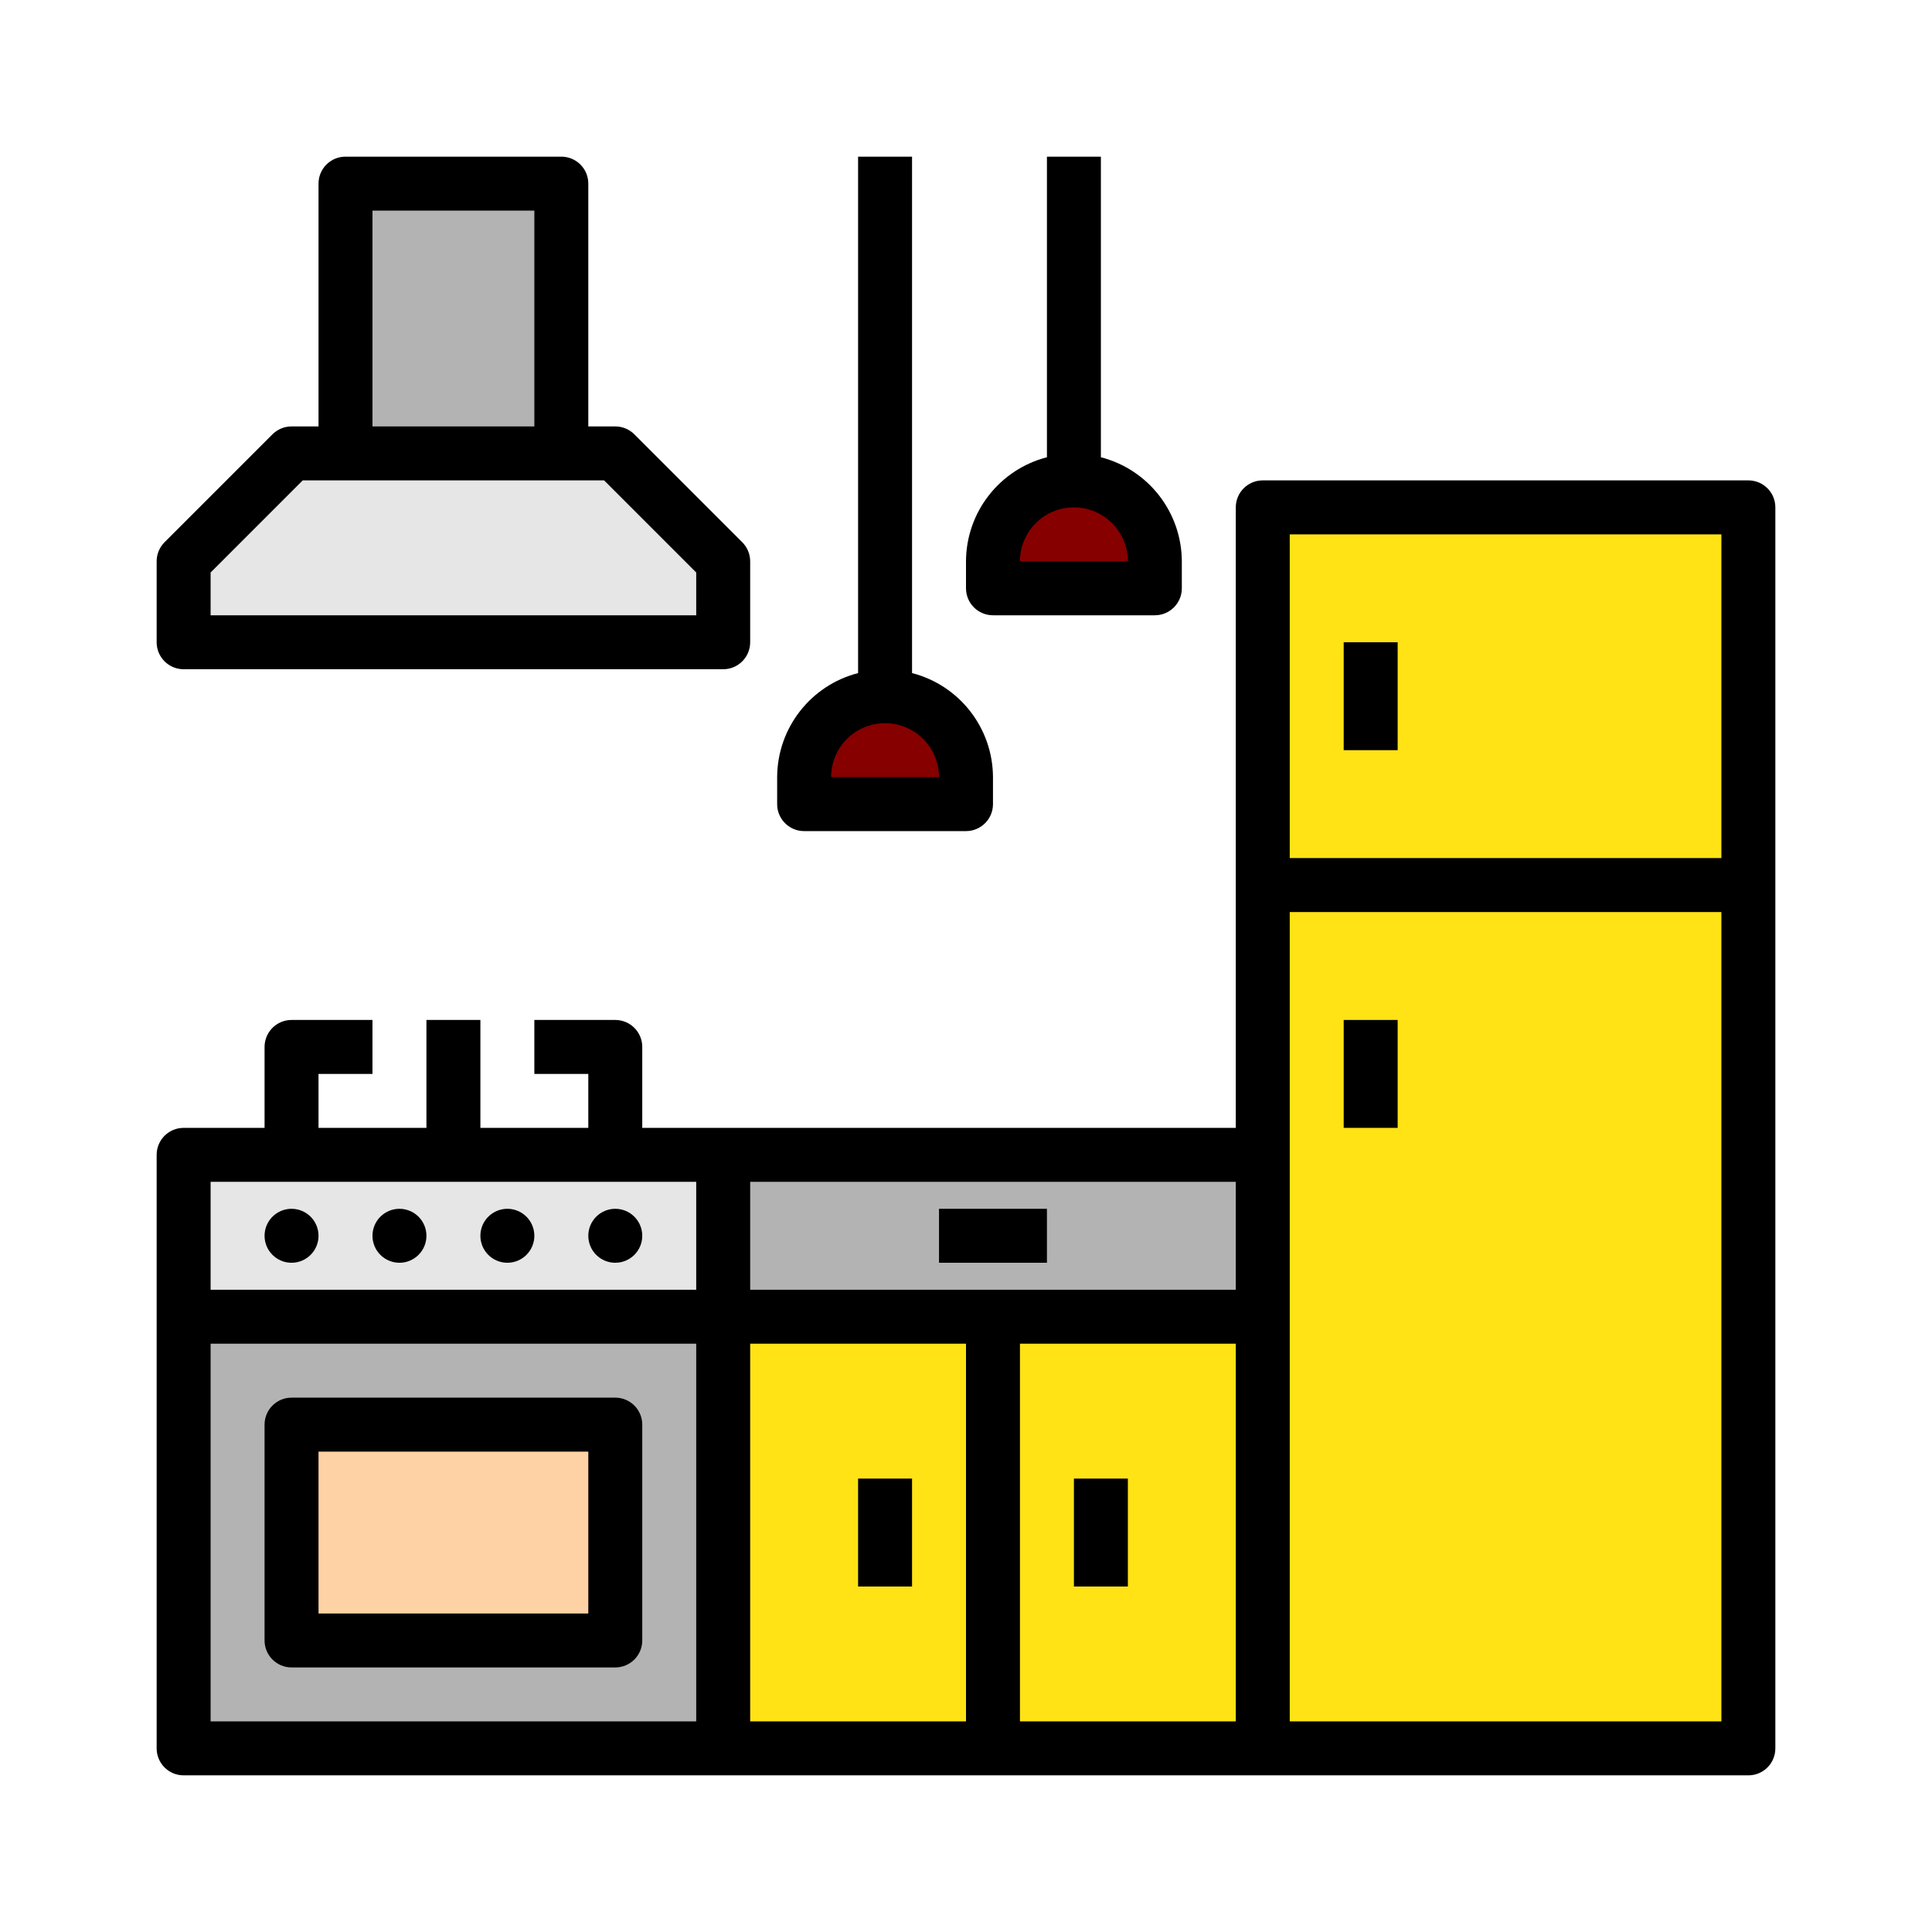
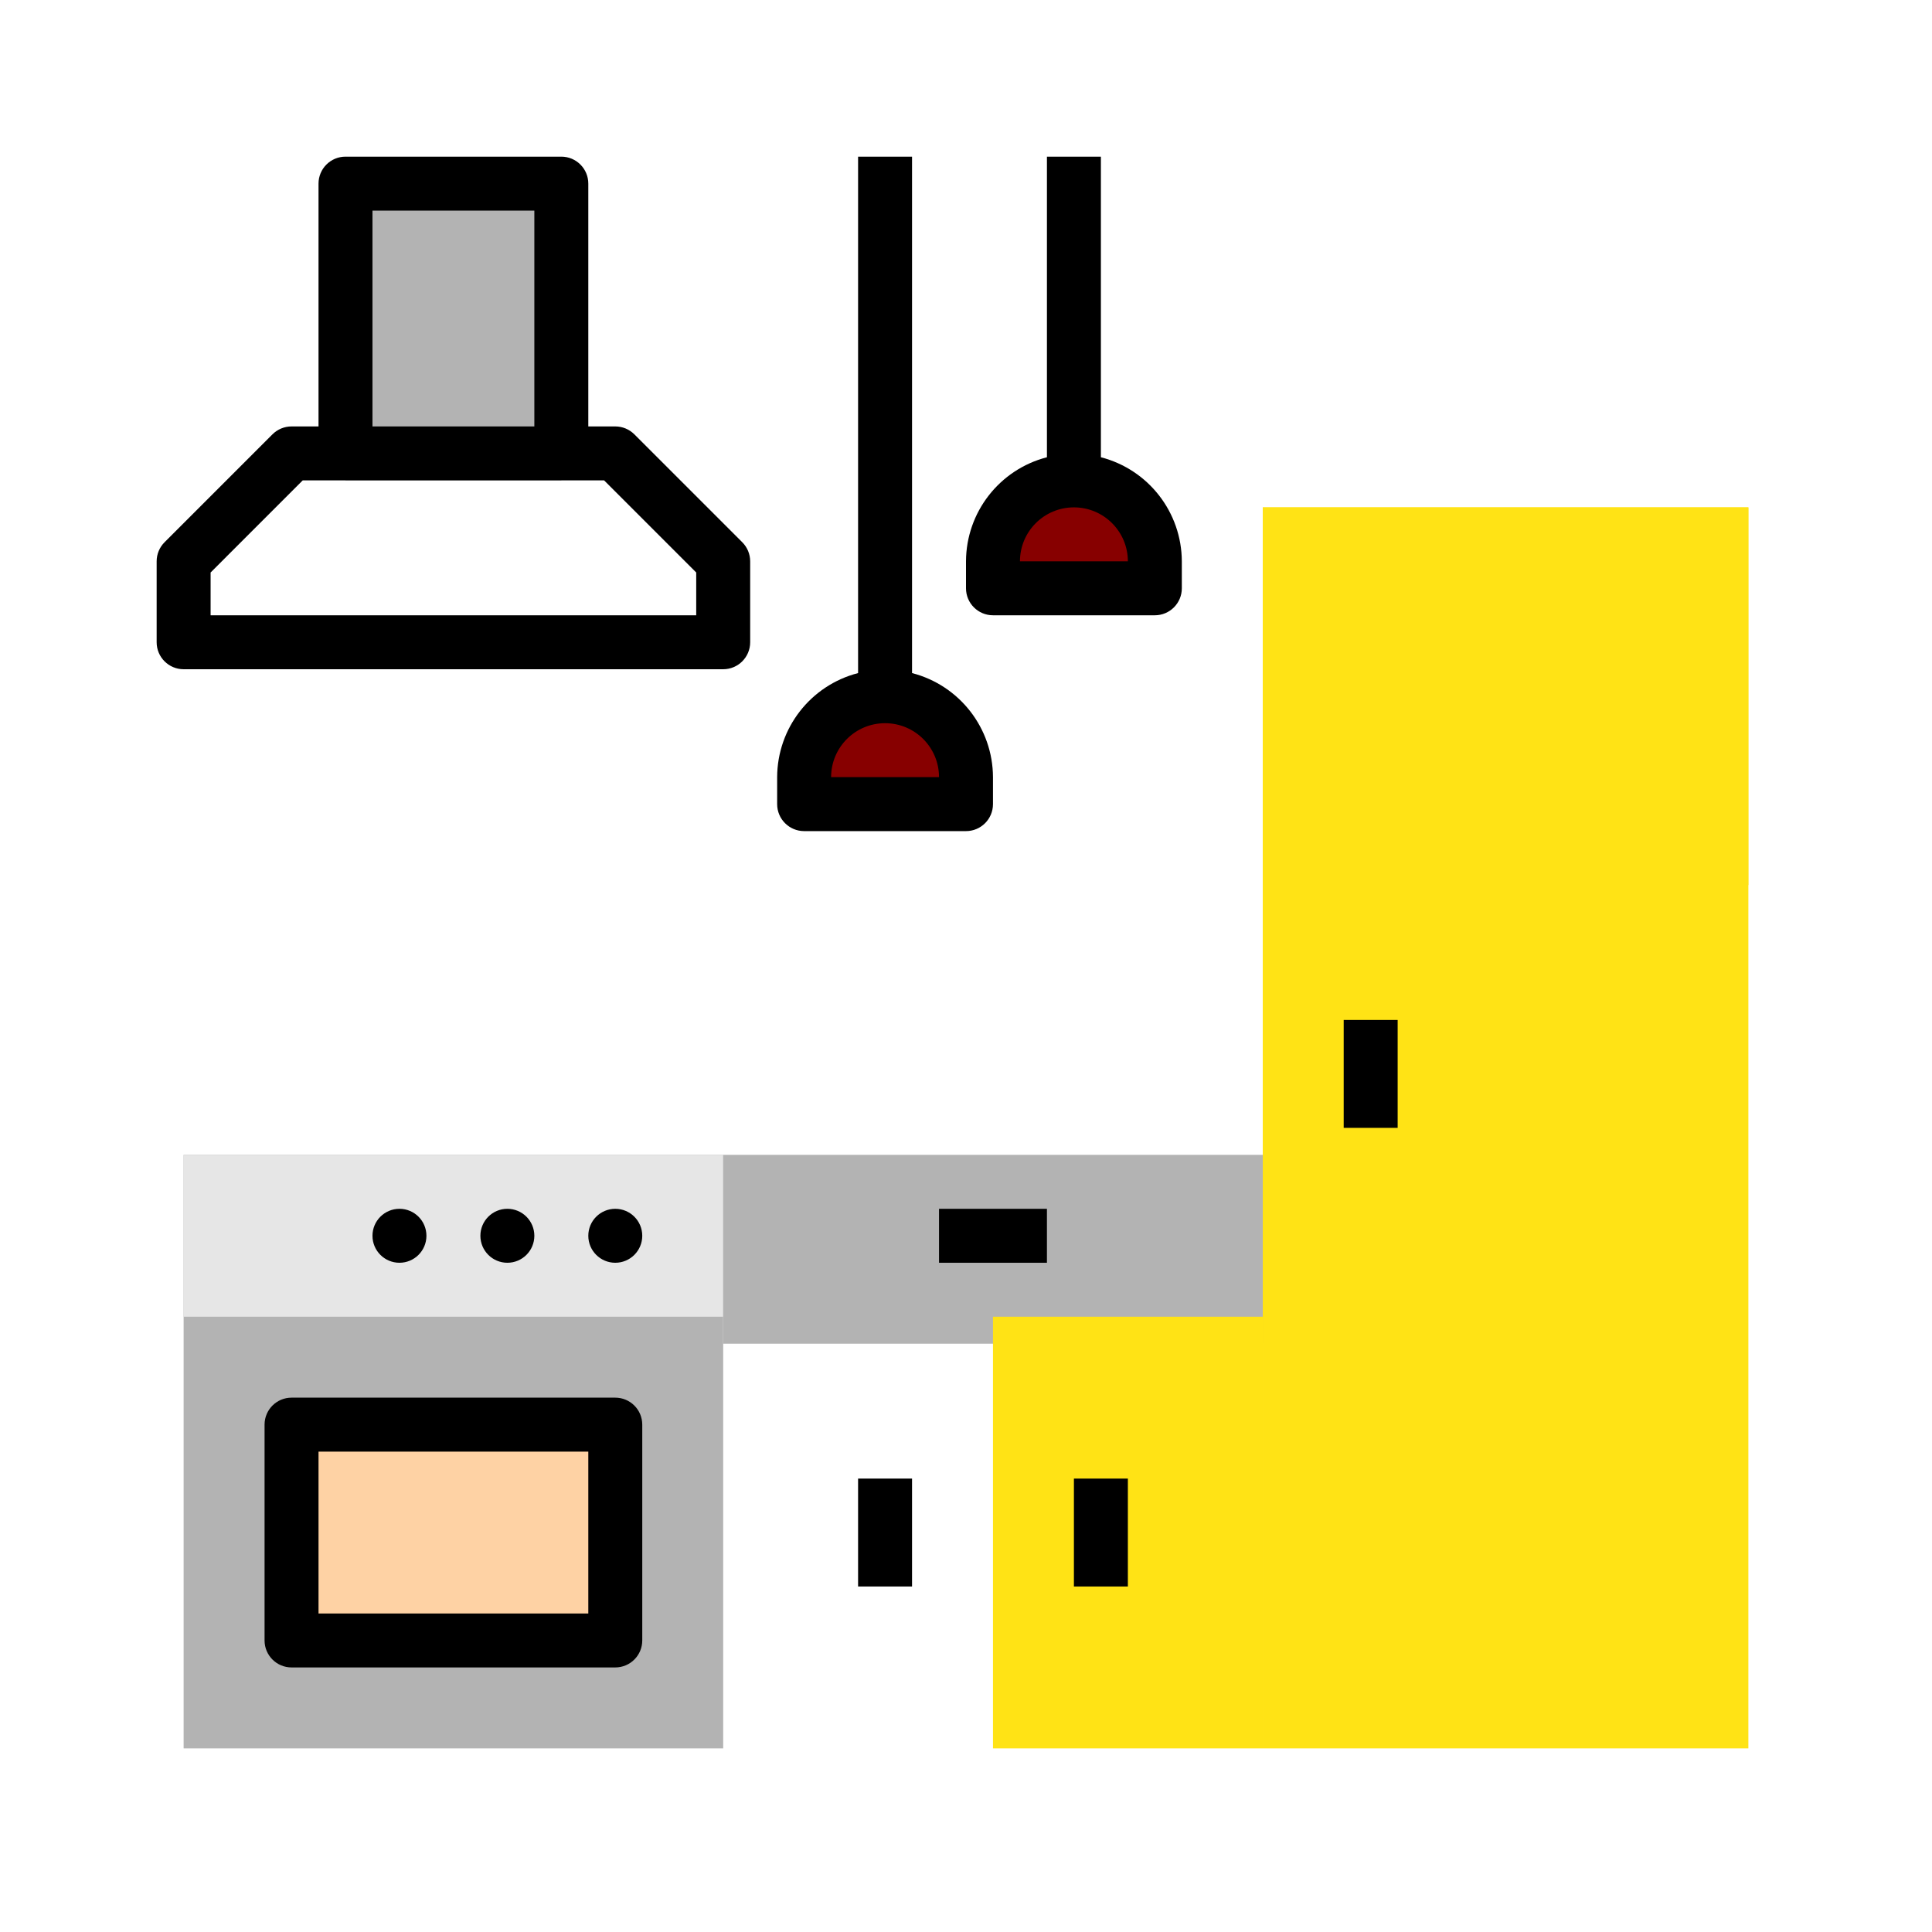
<svg xmlns="http://www.w3.org/2000/svg" width="222" height="222" viewBox="0 0 222 222" fill="none">
  <g clip-path="url(#clip0_822_131)">
    <path d="M39.7 21.1H64.5V55.2H39.7V21.1Z" fill="#B3B3B3" />
    <path d="M21.1 132.7H83.1V200.9H21.1V132.7Z" fill="#B3B3B3" />
    <path d="M145.1 58.3H200.9V200.9H145.1V58.3Z" fill="#FFE315" />
    <path d="M145.1 58.3H200.9V101.7H145.1V58.3Z" fill="#FFE315" />
    <path d="M21.1 132.7H83.1V151.3H21.1V132.7Z" fill="#E6E6E6" />
-     <path d="M21.1 73.8H83.1V64.5L70.7 52.1H33.5L21.1 64.5V73.8Z" fill="#E6E6E6" />
    <path d="M33.5 163.7H70.7V188.5H33.5V163.7Z" fill="#FED2A4" />
    <path d="M83.1 132.7H145.1V154.4H83.1V132.7Z" fill="#B3B3B3" />
-     <path d="M83.1 151.3H114.1V200.9H83.1V151.3Z" fill="#FFE315" />
    <path d="M114.1 151.3H145.1V200.9H114.1V151.3Z" fill="#FFE315" />
    <path d="M92.4 92.4V89.3C92.4 84.164 96.564 80 101.7 80C106.836 80 111 84.164 111 89.3V92.4H92.4Z" fill="#870000" />
    <path d="M114.1 67.6V64.5C114.1 59.364 118.264 55.2 123.4 55.2C128.536 55.2 132.7 59.364 132.7 64.5V67.6H114.1Z" fill="#870000" />
-     <path d="M200.9 55.2H145.1C143.388 55.2 142 56.588 142 58.3V129.6H73.8V120.3C73.8 118.588 72.412 117.2 70.7 117.2H61.4V123.4H67.6V129.6H55.2V117.2H49V129.6H36.6V123.4H42.8V117.2H33.5C31.788 117.2 30.4 118.588 30.4 120.3V129.6H21.1C19.388 129.6 18 130.988 18 132.7V200.9C18 202.612 19.388 204 21.1 204H200.9C202.612 204 204 202.612 204 200.9V58.3C204 56.588 202.612 55.2 200.9 55.2ZM148.2 61.4H197.8V98.6H148.2V61.4ZM142 148.2H86.2V135.8H142V148.2ZM24.2 135.8H80V148.2H24.2V135.8ZM24.2 154.4H80V197.8H24.2V154.4ZM86.2 154.4H111V197.8H86.2V154.4ZM117.2 154.4H142V197.8H117.2V154.4ZM148.2 197.8V104.8H197.8V197.8H148.2Z" fill="black" />
-     <path d="M154.4 73.8H160.6V86.2H154.4V73.8Z" fill="black" />
-     <path d="M154.4 117.2H160.6V129.6H154.4V117.2Z" fill="black" />
-     <path d="M36.6 142C36.6 143.712 35.212 145.1 33.5 145.1C31.788 145.1 30.4 143.712 30.4 142C30.4 140.288 31.788 138.9 33.5 138.9C35.212 138.9 36.6 140.288 36.6 142Z" fill="black" />
+     <path d="M154.4 117.2H160.6V129.6H154.4V117.2" fill="black" />
    <path d="M49 142C49 143.712 47.612 145.1 45.9 145.1C44.188 145.1 42.8 143.712 42.8 142C42.8 140.288 44.188 138.9 45.9 138.9C47.612 138.9 49 140.288 49 142Z" fill="black" />
    <path d="M61.4 142C61.4 143.712 60.012 145.1 58.3 145.1C56.588 145.1 55.2 143.712 55.2 142C55.2 140.288 56.588 138.9 58.3 138.9C60.012 138.9 61.4 140.288 61.4 142Z" fill="black" />
    <path d="M73.8 142C73.8 143.712 72.412 145.1 70.7 145.1C68.988 145.1 67.6 143.712 67.6 142C67.6 140.288 68.988 138.9 70.7 138.9C72.412 138.9 73.8 140.288 73.8 142Z" fill="black" />
    <path d="M21.1 76.9H83.1C84.812 76.9 86.2 75.512 86.2 73.8V64.5C86.2 63.678 85.873 62.889 85.292 62.308L72.892 49.908C72.311 49.327 71.522 49 70.7 49H67.6V21.1C67.6 19.388 66.212 18 64.5 18H39.7C37.988 18 36.6 19.388 36.6 21.1V49H33.5C32.678 49 31.89 49.327 31.308 49.908L18.908 62.308C18.327 62.889 18 63.678 18 64.5V73.8C18 75.512 19.388 76.9 21.1 76.9ZM42.8 24.2H61.4V49H42.8V24.2ZM24.2 65.784L34.784 55.2H69.416L80 65.784V70.7H24.2V65.784Z" fill="black" />
    <path d="M70.7 160.6H33.5C31.788 160.6 30.4 161.988 30.4 163.7V188.5C30.4 190.212 31.788 191.6 33.5 191.6H70.7C72.412 191.6 73.8 190.212 73.8 188.5V163.7C73.8 161.988 72.412 160.6 70.7 160.6ZM67.6 185.4H36.6V166.8H67.6V185.4Z" fill="black" />
    <path d="M107.9 138.9H120.3V145.1H107.9V138.9Z" fill="black" />
    <path d="M98.6 169.9H104.8V182.3H98.6V169.9Z" fill="black" />
    <path d="M123.4 169.9H129.6V182.3H123.4V169.9Z" fill="black" />
    <path d="M92.4 95.5H111C112.712 95.5 114.1 94.112 114.1 92.4V89.3C114.079 83.663 110.258 78.75 104.8 77.341V18H98.6V77.341C93.142 78.75 89.321 83.663 89.3 89.3V92.4C89.3 94.112 90.688 95.5 92.4 95.5ZM101.7 83.1C105.124 83.1 107.9 85.876 107.9 89.3H95.5C95.5 85.876 98.276 83.1 101.7 83.1Z" fill="black" />
    <path d="M114.1 70.7H132.7C134.412 70.7 135.8 69.312 135.8 67.6V64.5C135.779 58.863 131.958 53.95 126.5 52.541V18H120.3V52.541C114.842 53.95 111.021 58.863 111 64.5V67.6C111 69.312 112.388 70.7 114.1 70.7ZM123.4 58.3C126.824 58.3 129.6 61.076 129.6 64.5H117.2C117.2 61.076 119.976 58.3 123.4 58.3Z" fill="black" />
  </g>
  <defs>
    <clipPath id="clip0_822_131">
      <rect width="186" height="186" fill="white" transform="translate(18 18)" />
    </clipPath>
  </defs>
</svg>